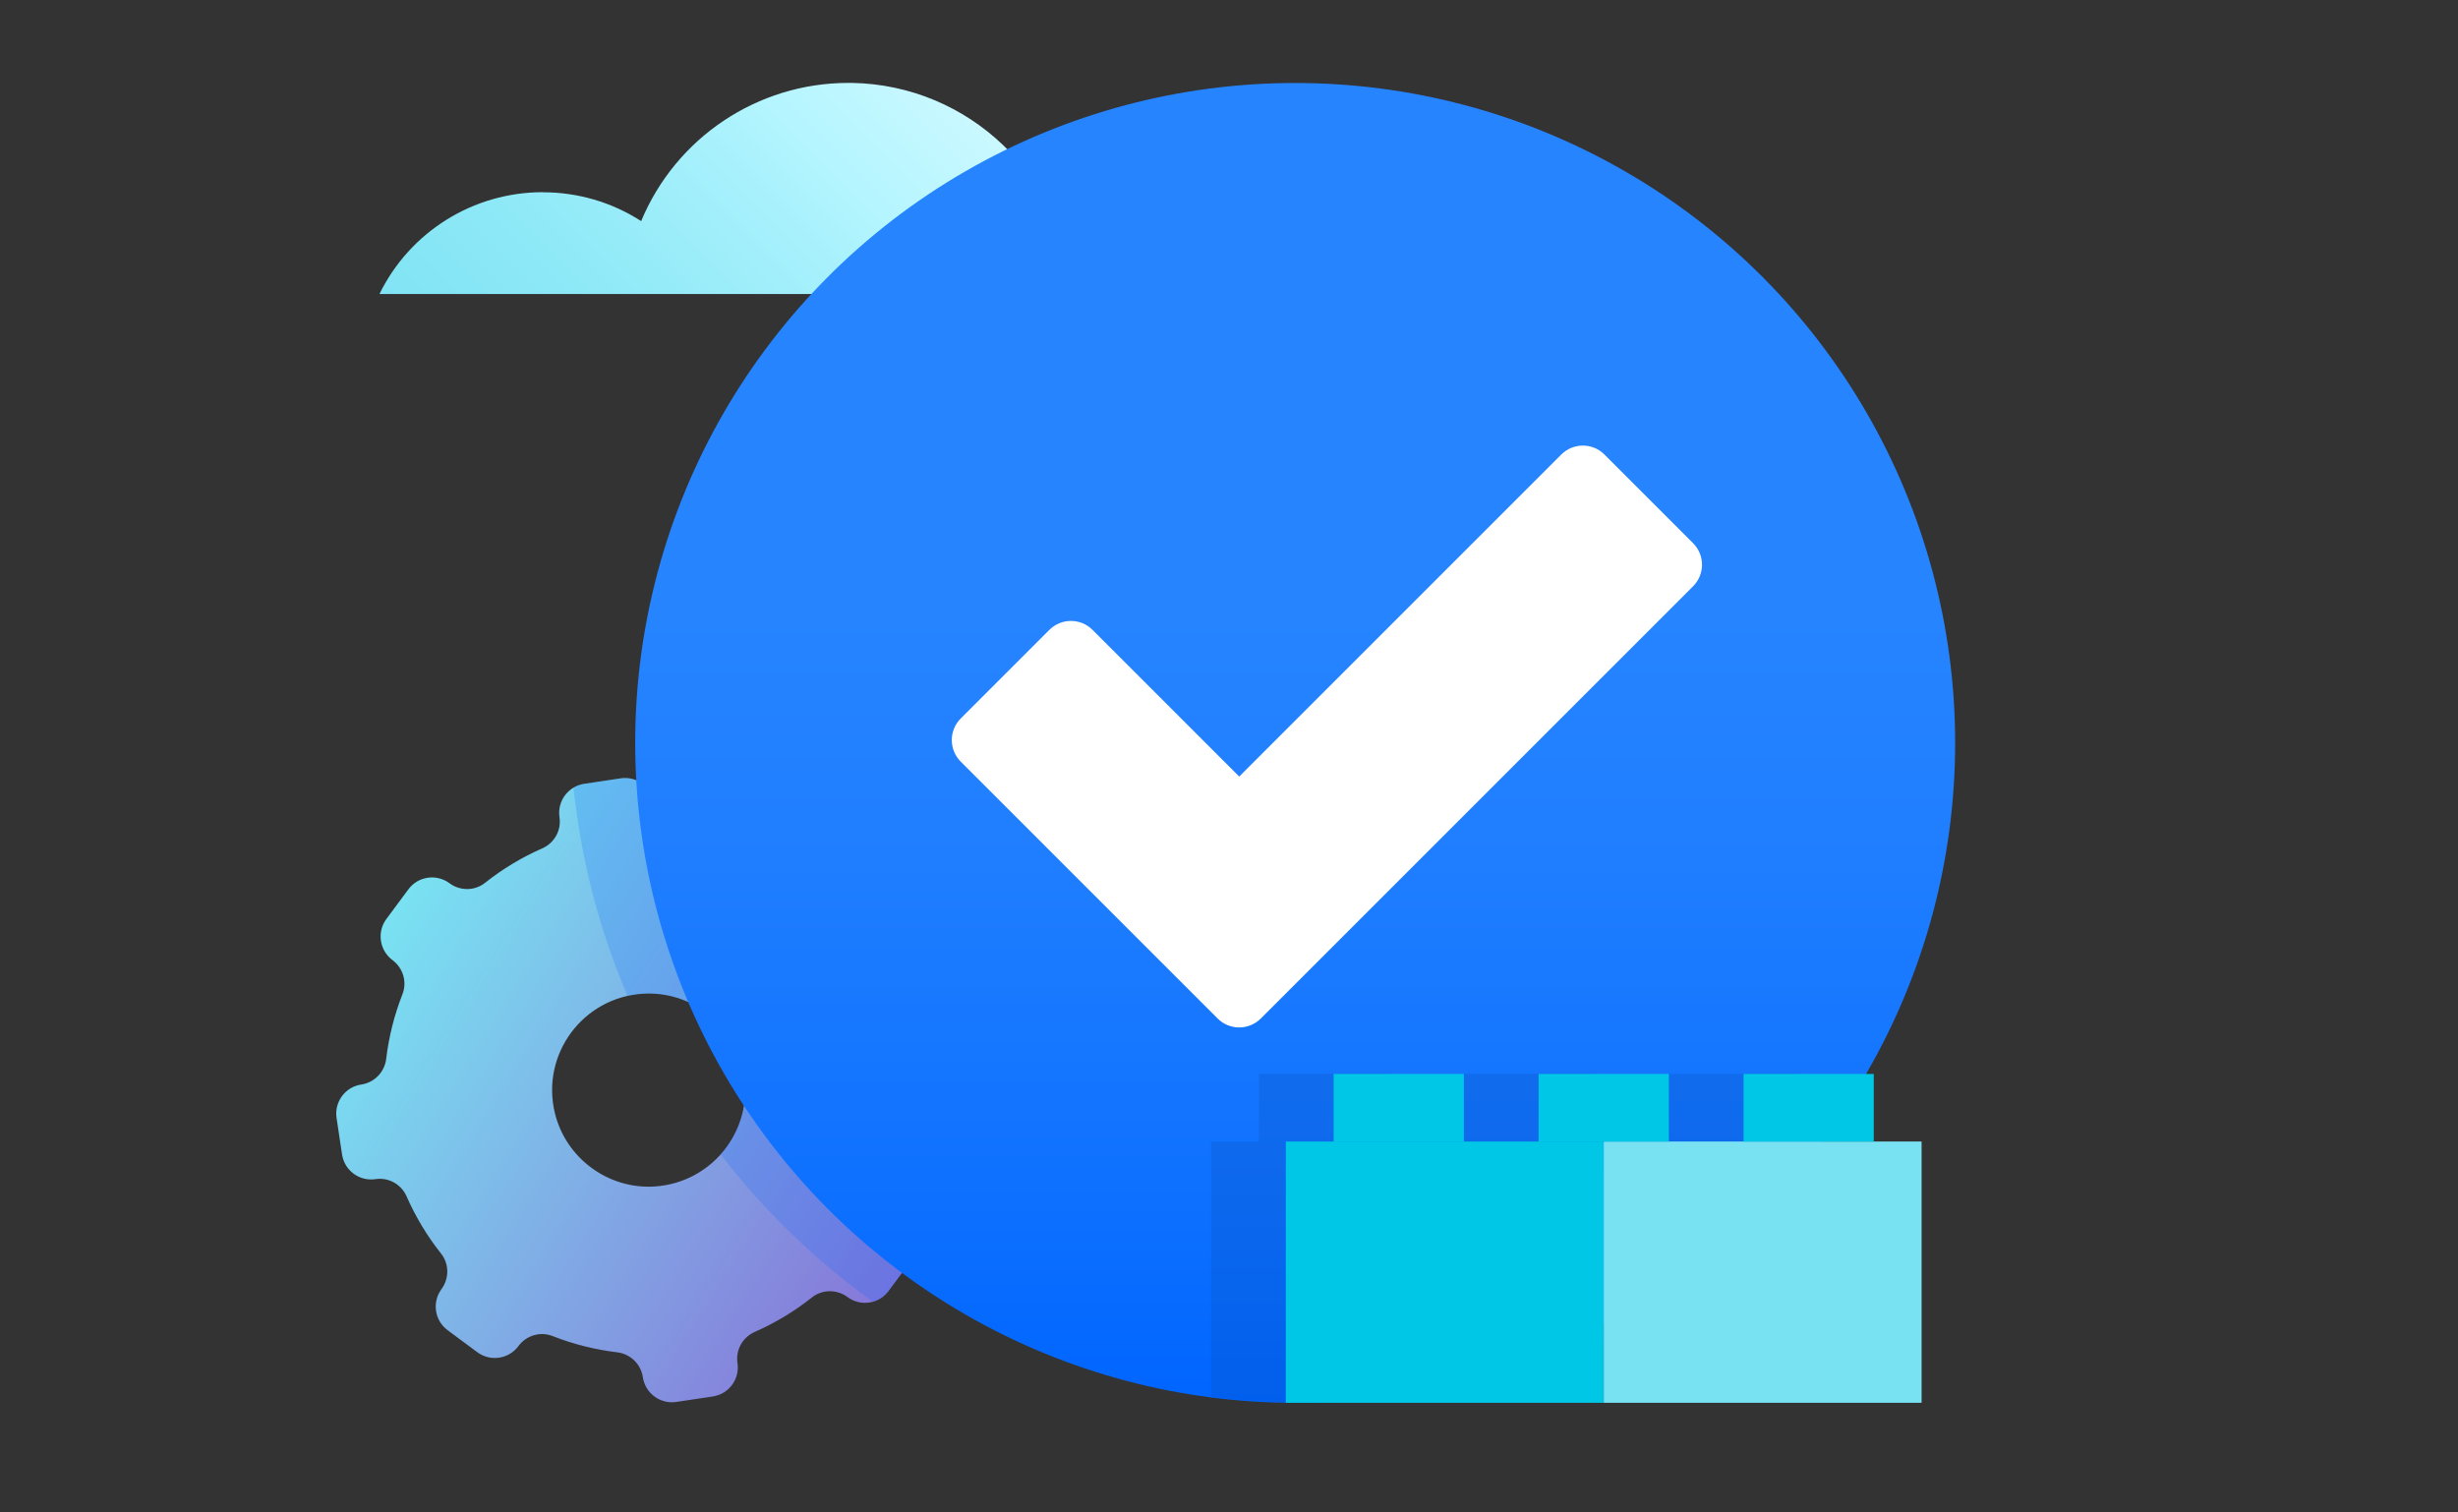
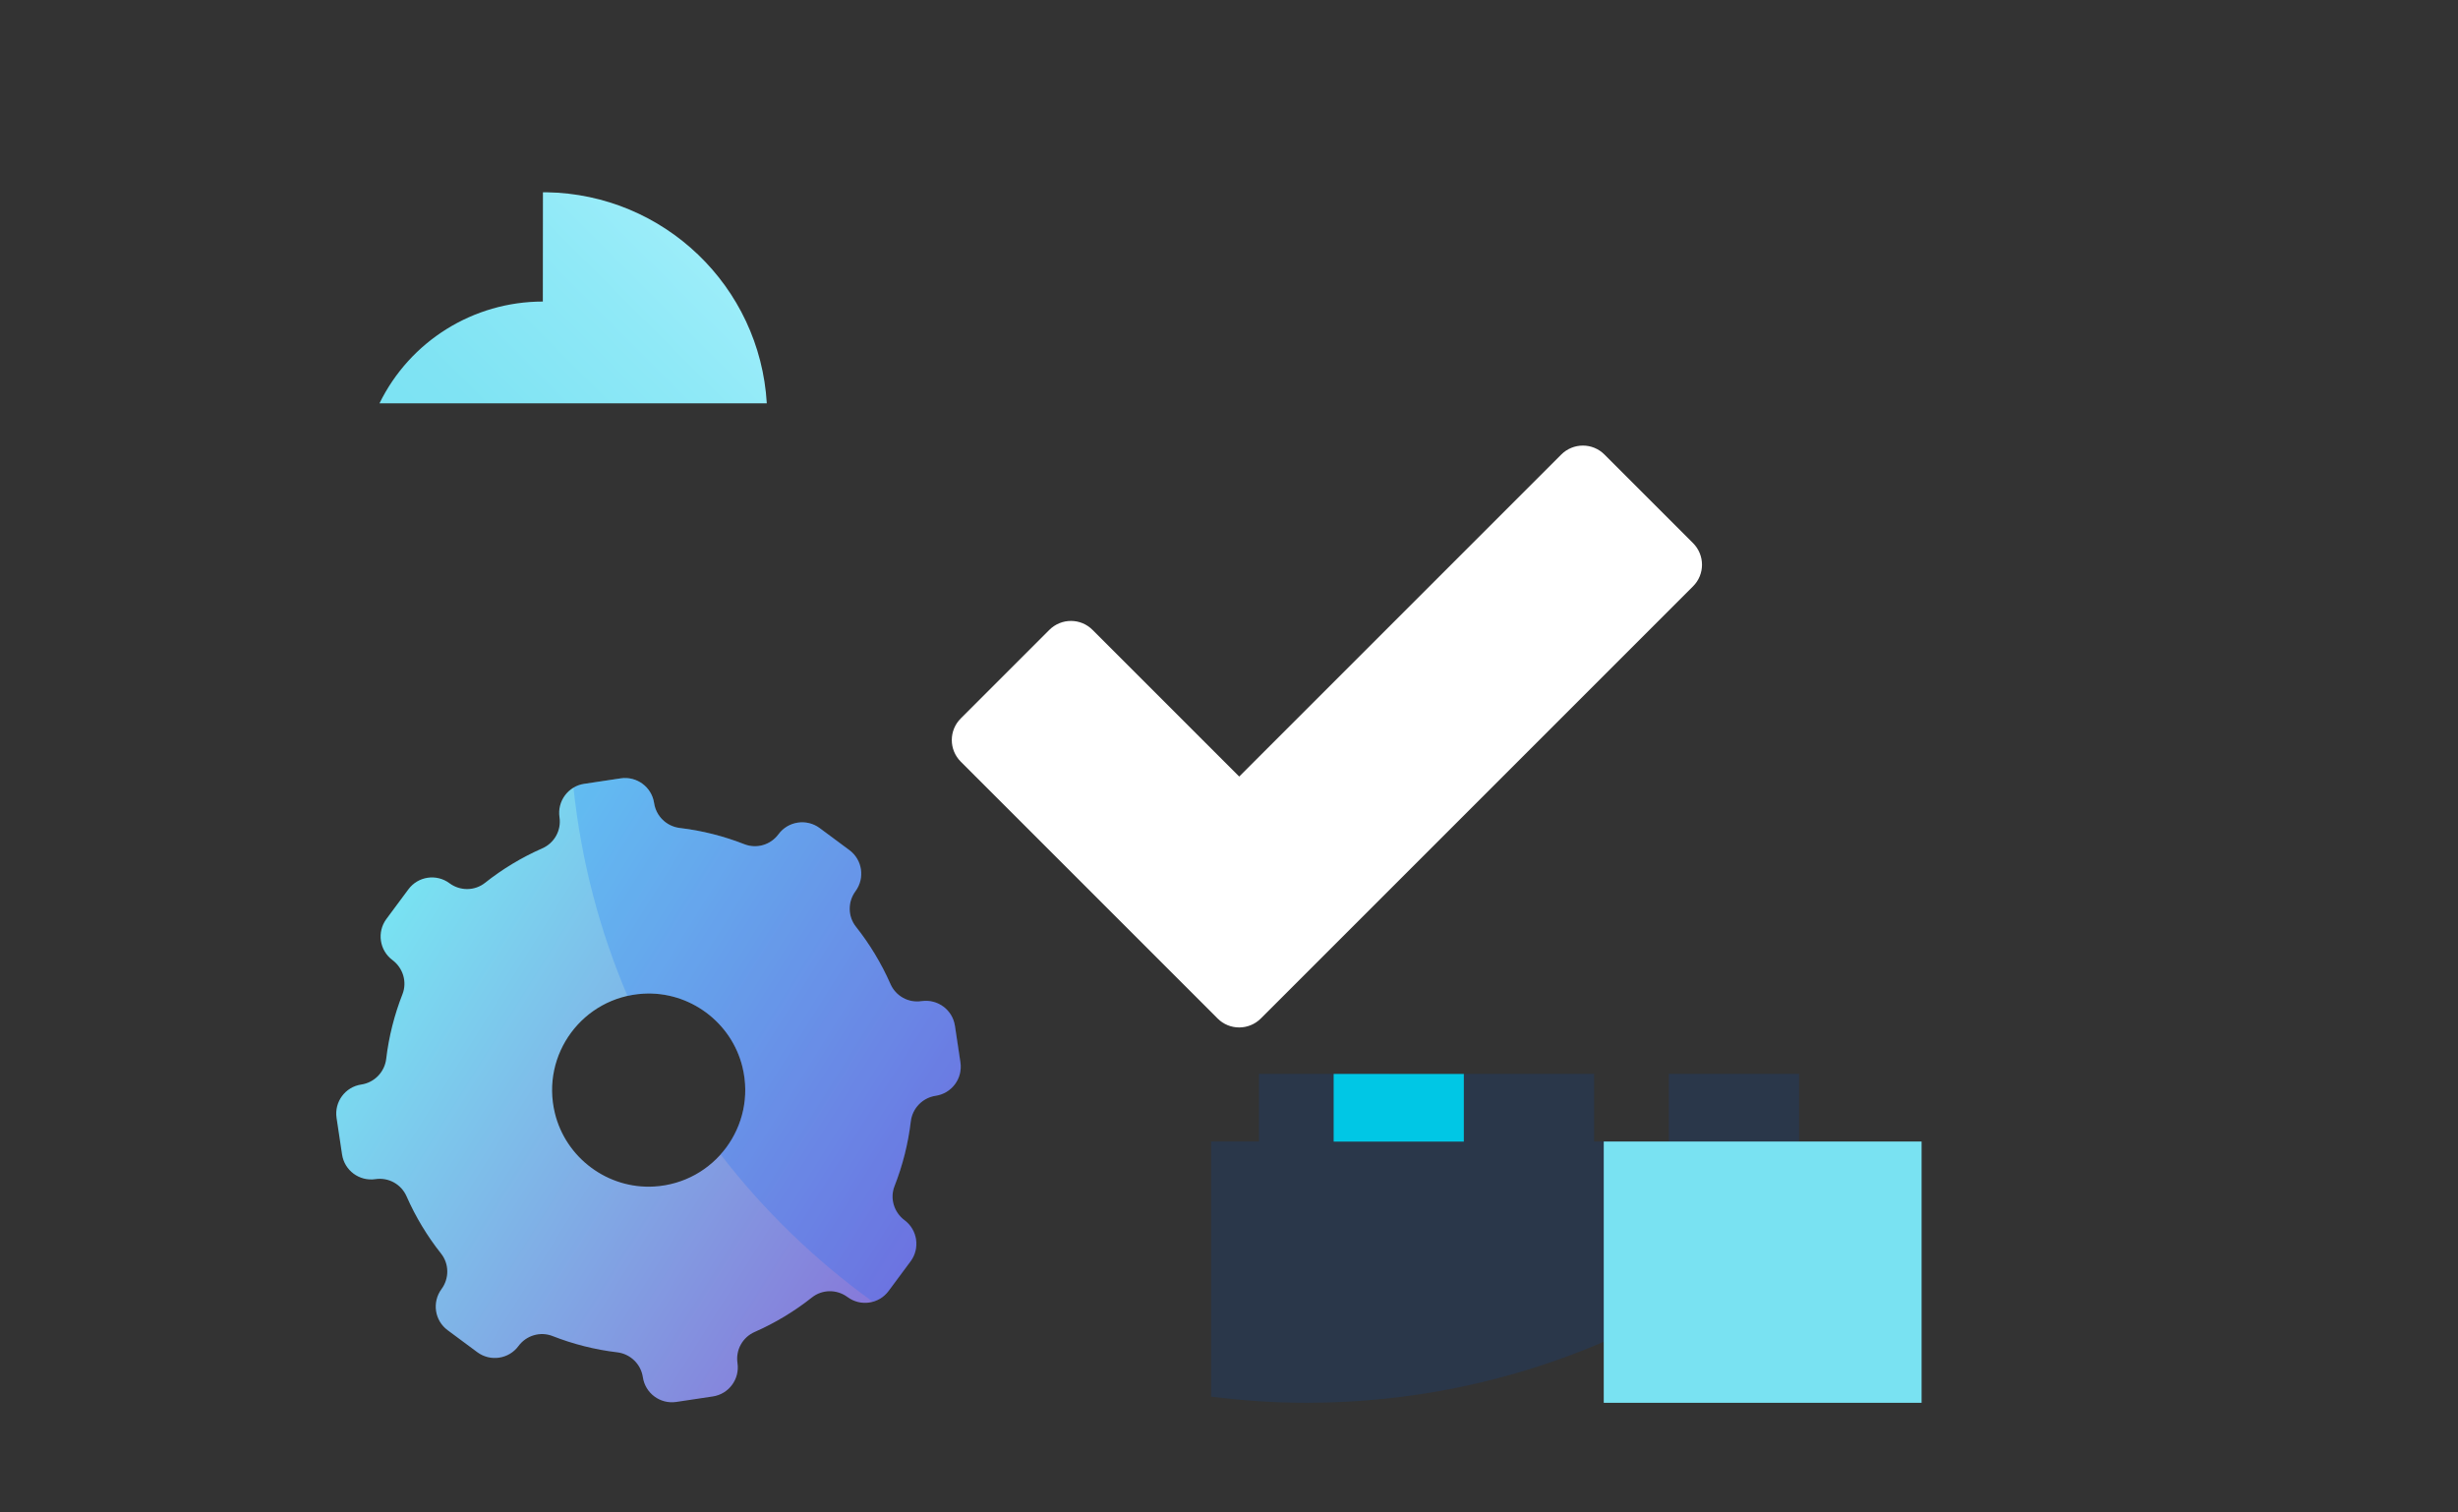
<svg xmlns="http://www.w3.org/2000/svg" id="AMP-assets-WIP" viewBox="0 0 260 160">
  <rect x="0" y="0" width="260" height="160" fill="#333333" stroke="none" />
  <defs>
    <style>.cls-1{fill:none;}.cls-2{fill:url(#linear-gradient);}.cls-3{fill:#00c7e5;}.cls-4{fill:#fff;}.cls-5{fill:#79e2f2;}.cls-6{fill:#0747a6;}.cls-6,.cls-7{opacity:.2;}.cls-7{fill:#0065ff;}.cls-8{fill:url(#linear-gradient-3);}.cls-9{fill:url(#linear-gradient-2);}</style>
    <linearGradient id="linear-gradient" x1="46.96" y1="60.17" x2="123.43" y2="-16.3" gradientUnits="userSpaceOnUse">
      <stop offset="0" stop-color="#79e2f2" />
      <stop offset=".13" stop-color="#7fe3f3" />
      <stop offset=".3" stop-color="#8fe9f7" />
      <stop offset=".5" stop-color="#abf2fd" />
      <stop offset=".54" stop-color="#b3f5ff" />
      <stop offset="1" stop-color="#fff" />
    </linearGradient>
    <linearGradient id="linear-gradient-2" x1="96.69" y1="132.88" x2="40.54" y2="97.78" gradientUnits="userSpaceOnUse">
      <stop offset="0" stop-color="#8777d9" />
      <stop offset="1" stop-color="#79e2f2" />
    </linearGradient>
    <linearGradient id="linear-gradient-3" x1="7326.01" y1="2005.62" x2="7465.64" y2="2005.62" gradientTransform="translate(2142.62 -7317.23) rotate(90)" gradientUnits="userSpaceOnUse">
      <stop offset=".4" stop-color="#2684ff" />
      <stop offset=".59" stop-color="#1f7eff" />
      <stop offset=".85" stop-color="#0d70ff" />
      <stop offset="1" stop-color="#0065ff" />
    </linearGradient>
  </defs>
-   <rect class="cls-1" width="260" height="160" />
  <g>
-     <path class="cls-2" d="M57.43,20.34c3.68,0,7.29,1.05,10.39,3.05,3.68-8.84,12.31-14.61,21.89-14.62h.38c12.41,.2,22.57,9.94,23.3,22.33H40.14c3.23-6.6,9.94-10.77,17.28-10.77Z" />
+     <path class="cls-2" d="M57.43,20.34h.38c12.41,.2,22.57,9.94,23.3,22.33H40.14c3.23-6.6,9.94-10.77,17.28-10.77Z" />
    <path class="cls-9" d="M101.59,112.39l-.58-3.86c-.25-1.7-1.83-2.87-3.53-2.62h0c-1.39,.21-2.74-.54-3.3-1.83-.96-2.18-2.19-4.21-3.64-6.04-.87-1.09-.88-2.64-.05-3.76h0c1.02-1.39,.73-3.33-.65-4.35l-3.14-2.33c-1.38-1.02-3.33-.73-4.35,.65h0c-.83,1.13-2.31,1.57-3.61,1.06-2.17-.85-4.47-1.44-6.84-1.72-1.39-.17-2.5-1.24-2.71-2.63h0c-.25-1.7-1.83-2.87-3.53-2.62l-3.86,.58c-1.7,.25-2.87,1.83-2.62,3.53h0c.21,1.39-.54,2.74-1.83,3.3-2.18,.96-4.21,2.19-6.04,3.64-1.09,.87-2.64,.88-3.76,.05h0c-1.38-1.03-3.33-.74-4.35,.64l-2.33,3.14c-1.02,1.38-.73,3.33,.65,4.35h0c1.12,.84,1.56,2.32,1.05,3.61-.85,2.17-1.44,4.47-1.72,6.84-.17,1.39-1.24,2.5-2.63,2.71h0c-1.7,.25-2.87,1.83-2.62,3.53l.58,3.86c.25,1.7,1.83,2.87,3.53,2.62h0c1.39-.21,2.74,.54,3.3,1.83,.96,2.18,2.19,4.21,3.64,6.04,.87,1.09,.88,2.64,.05,3.76h0c-1.02,1.39-.73,3.33,.65,4.35l3.14,2.33c1.38,1.02,3.33,.73,4.35-.65h0c.83-1.13,2.31-1.57,3.61-1.06,2.17,.85,4.47,1.44,6.84,1.72,1.39,.17,2.5,1.24,2.71,2.63h0c.25,1.7,1.83,2.87,3.53,2.62l3.86-.58c1.7-.25,2.87-1.83,2.62-3.53h0c-.21-1.39,.54-2.74,1.83-3.3,2.18-.96,4.21-2.19,6.04-3.64,1.09-.87,2.64-.88,3.76-.05h0c1.38,1.03,3.33,.74,4.35-.64l2.33-3.14c1.02-1.38,.73-3.33-.65-4.35h0c-1.12-.84-1.56-2.32-1.05-3.61,.85-2.17,1.44-4.47,1.72-6.84,.17-1.39,1.24-2.5,2.63-2.71h0c1.7-.25,2.87-1.83,2.62-3.53Zm-23.05,.51c1.5,6.21-2.97,12.24-9.35,12.62-4.89,.29-9.35-3.02-10.5-7.78-1.5-6.21,2.97-12.24,9.35-12.62,4.89-.29,9.35,3.02,10.5,7.78Z" />
    <path class="cls-7" d="M101.02,108.53c-.25-1.7-1.83-2.87-3.53-2.62h0c-1.39,.21-2.74-.54-3.3-1.83-.96-2.18-2.19-4.21-3.64-6.04-.87-1.09-.88-2.64-.05-3.76h0c1.02-1.39,.73-3.33-.65-4.35l-3.14-2.33c-1.38-1.02-3.33-.73-4.35,.65h0c-.83,1.13-2.31,1.57-3.61,1.06-2.17-.85-4.47-1.44-6.84-1.72-1.39-.17-2.5-1.24-2.71-2.63h0c-.25-1.7-1.83-2.87-3.53-2.62l-3.86,.58c-.42,.06-.81,.21-1.15,.42,.82,7.74,2.78,15.15,5.72,22.03,.54-.12,1.09-.21,1.66-.25,4.89-.29,9.35,3.02,10.5,7.78,.83,3.44-.18,6.82-2.32,9.22,4.58,5.94,10,11.19,16.09,15.58,.66-.17,1.26-.55,1.7-1.14l2.33-3.14c1.02-1.38,.73-3.33-.65-4.35h0c-1.12-.84-1.56-2.32-1.05-3.61,.85-2.17,1.44-4.47,1.72-6.84,.17-1.39,1.24-2.5,2.63-2.71h0c1.7-.25,2.87-1.83,2.62-3.53l-.58-3.86Z" />
-     <circle class="cls-8" cx="137" cy="78.59" r="69.81" />
    <path class="cls-6" d="M195.36,124.24v-3.48h-5.06v-7.16h-13.77v7.16h-7.91v-7.16h-13.77v7.16h-7.91v-7.16h-13.77v7.16h-5.06v26.99c3.3,.41,6.65,.65,10.06,.65,22.43,0,42.69-9.27,57.19-24.16Z" />
    <path class="cls-4" d="M128.79,107.74l-27.16-27.16c-1.27-1.27-1.27-3.32,0-4.58l9.36-9.36c1.27-1.27,3.32-1.27,4.58,0l15.51,15.51,34.06-34.06c1.27-1.27,3.32-1.27,4.58,0l9.36,9.36c1.27,1.27,1.27,3.32,0,4.58l-45.71,45.71c-1.27,1.27-3.32,1.27-4.58,0Z" />
    <g>
-       <rect class="cls-3" x="136.01" y="120.76" width="33.62" height="27.64" />
      <rect class="cls-5" x="169.64" y="120.76" width="33.62" height="27.64" />
      <rect class="cls-3" x="141.07" y="113.61" width="13.77" height="7.16" />
-       <rect class="cls-3" x="184.43" y="113.61" width="13.77" height="7.16" />
-       <rect class="cls-3" x="162.75" y="113.61" width="13.77" height="7.16" />
    </g>
  </g>
</svg>